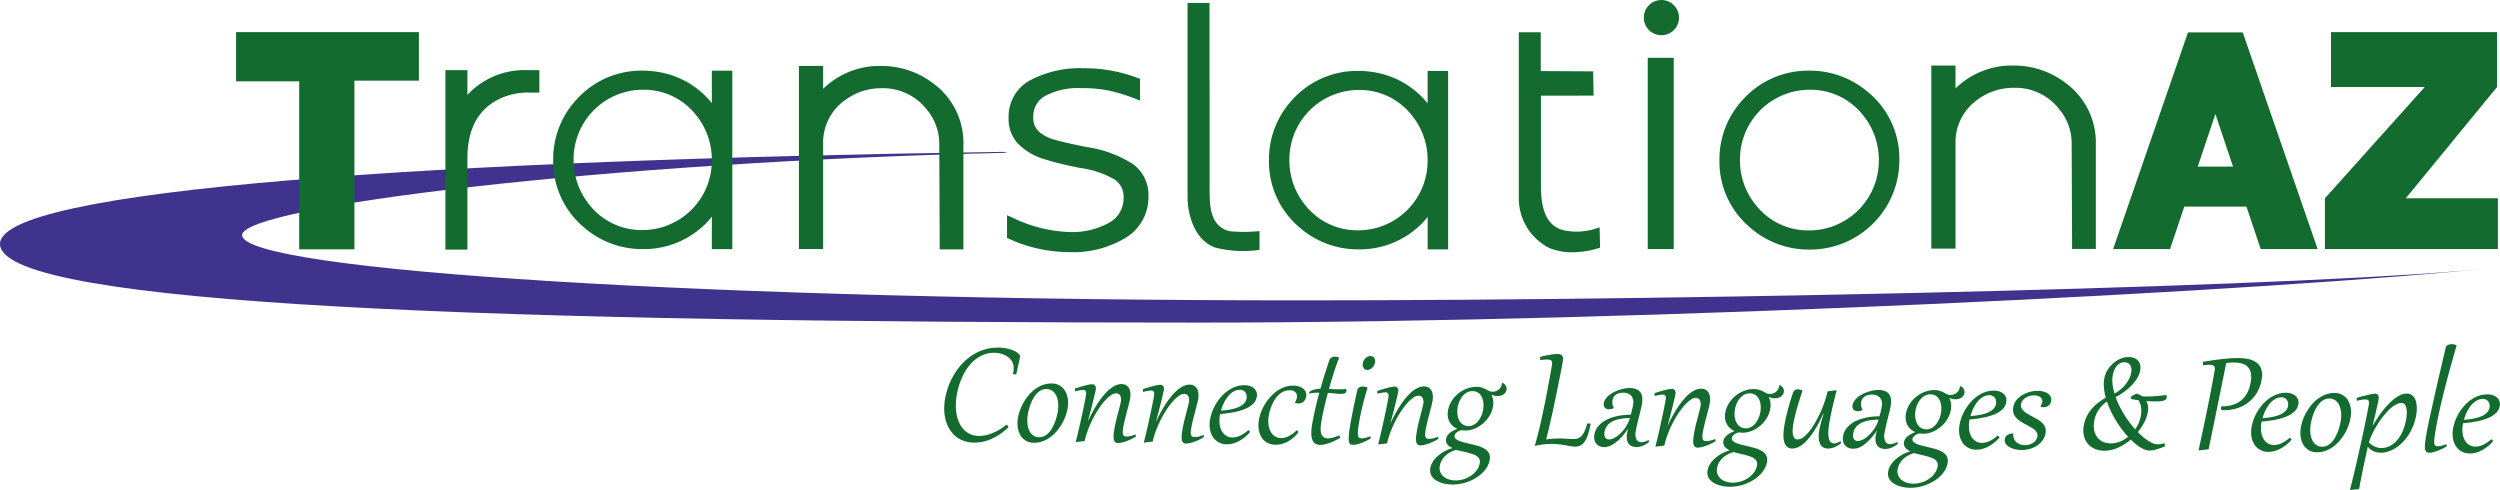
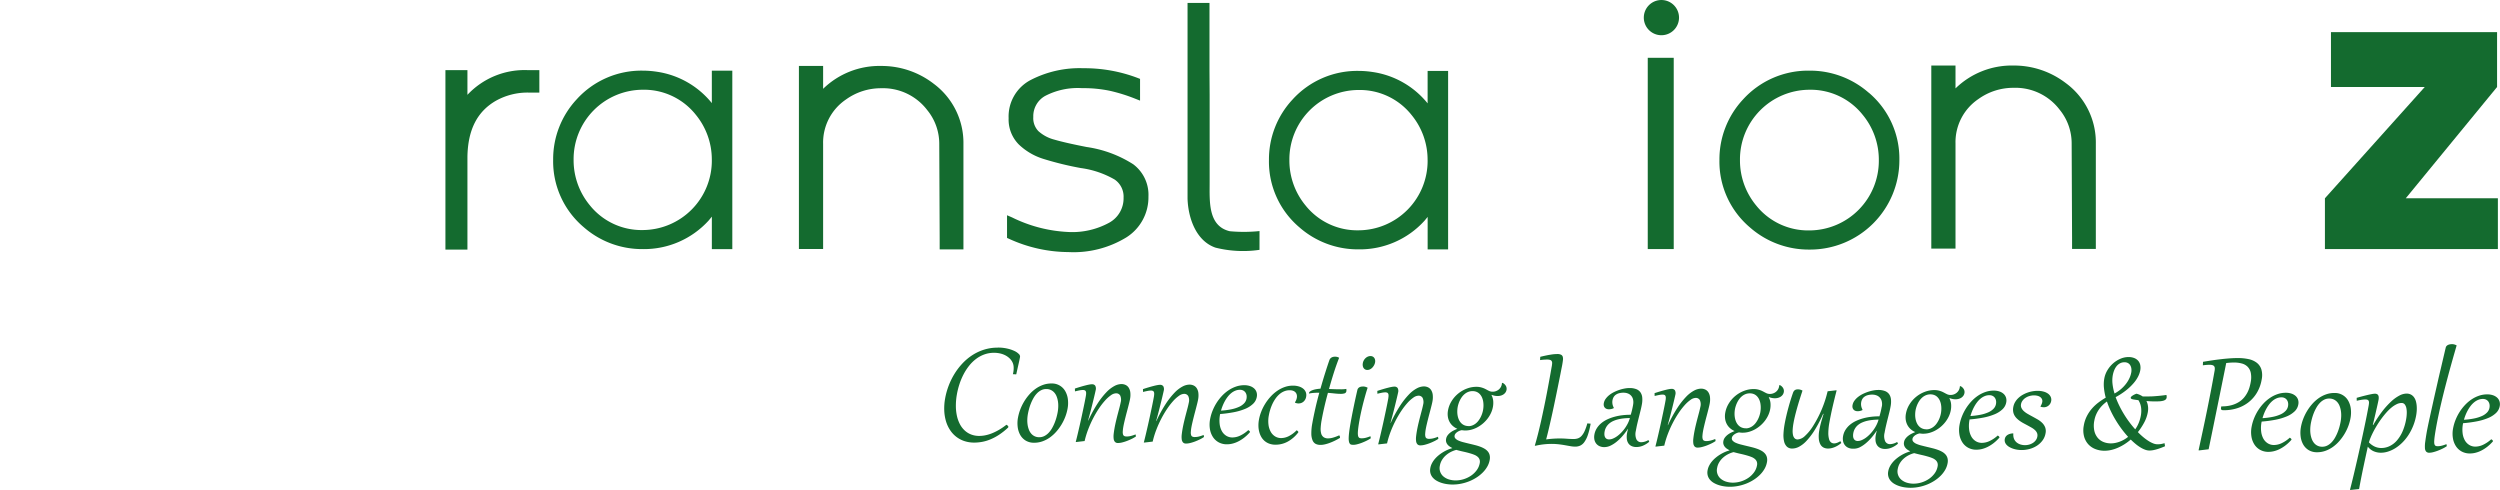
<svg xmlns="http://www.w3.org/2000/svg" id="logo_color" data-name="logo color" width="340.818" height="66.812" viewBox="0 0 340.818 66.812">
  <defs>
    <clipPath id="clip-path">
      <rect id="Rectangle_300" data-name="Rectangle 300" width="340.818" height="66.812" fill="none" />
    </clipPath>
  </defs>
  <g id="Group_1075" data-name="Group 1075" clip-path="url(#clip-path)">
-     <path id="Path_3846" data-name="Path 3846" d="M177.373,317.382c-79.731,0-144.366-3.987-144.366-8.9,0-3.842,48.972-9.968,104.272-11.221.034,0-.4-.126-.4-.126C59.361,298.246-.827,302.219.009,309.854c.906,8.271,68.028,10.558,163.567,10.558,62.217,0,146.762-4.33,177.242-7.544-23.457,2.608-105.712,4.514-163.445,4.514" transform="translate(-0.001 -276.434)" fill="#40338e" />
-     <path id="Path_3847" data-name="Path 3847" d="M4156,92.969h7.761l-10.208-29.538h-7.465l-10.207,29.538h7.76l1.944-5.794h8.47Zm-8.584-11.245,2.406-7.17,2.406,7.17Z" transform="translate(-3847.805 -59.013)" fill="#146b2f" />
    <path id="Path_3848" data-name="Path 3848" d="M4561.486,85.588l12.447-15.171V62.941h-22.645v7.476h12.787l-13.611,15.171v6.926h23.579V85.588Z" transform="translate(-4233.514 -58.557)" fill="#146b2f" />
    <path id="Path_3849" data-name="Path 3849" d="M883.071,137.3a10.663,10.663,0,0,0-8.3,3.365V137.3h-3v24.467h3V149.1c.06-3.68,1.34-6.18,3.911-7.644a8.836,8.836,0,0,1,4.393-1.1h1.5V137.3Z" transform="translate(-811.047 -127.736)" fill="#146b2f" />
-     <path id="Path_3850" data-name="Path 3850" d="M2983.73,89.786a8.465,8.465,0,0,1-4.974.394c-2.739-.725-3.025-3.805-3.025-6.31V71.852l7.184-.008-.061-3.308-7.145-.039V63.212h-2.991V85.56c0,.148,0,.3,0,.443a7.578,7.578,0,0,0,4.189,6.631,8.449,8.449,0,0,0,4.077.51,10.458,10.458,0,0,0,2.815-.582Z" transform="translate(-2765.662 -58.809)" fill="#146b2f" />
    <path id="Path_3851" data-name="Path 3851" d="M2334.1,36.865a20.52,20.52,0,0,1-4.067.02c-2.967-.713-2.733-4.075-2.733-6.579V18.287l-.021-3.354V5.767h-2.991V32c0,.148,0,.3,0,.443.088,2.7,1.186,5.776,3.809,6.682a15.458,15.458,0,0,0,6,.3Z" transform="translate(-2162.393 -5.365)" fill="#146b2f" />
    <path id="Path_3852" data-name="Path 3852" d="M1104.25,138.254v4.425a11.814,11.814,0,0,0-7.482-4.273,12.949,12.949,0,0,0-1.94-.152,11.9,11.9,0,0,0-8.991,3.9l0,0a11.962,11.962,0,0,0-3.219,8.261,11.738,11.738,0,0,0,4.166,9.178,12.069,12.069,0,0,0,8.046,2.989,11.9,11.9,0,0,0,8.991-3.9l.011-.013q.218-.258.42-.512v4.427h2.79V138.254Zm0,12.167a9.463,9.463,0,0,1-9.422,9.565,9.021,9.021,0,0,1-7.222-3.392,9.612,9.612,0,0,1-2.2-6.173,9.463,9.463,0,0,1,9.422-9.564,9.02,9.02,0,0,1,7.22,3.39,9.614,9.614,0,0,1,2.2,6.174" transform="translate(-1007.208 -128.624)" fill="#146b2f" />
    <path id="Path_3853" data-name="Path 3853" d="M2505.229,138.768v4.425a11.815,11.815,0,0,0-7.482-4.273,12.957,12.957,0,0,0-1.94-.152,11.9,11.9,0,0,0-8.99,3.9l0,0a11.963,11.963,0,0,0-3.218,8.261,11.737,11.737,0,0,0,4.166,9.178,12.069,12.069,0,0,0,8.046,2.989,11.9,11.9,0,0,0,8.991-3.9l.011-.013q.217-.258.42-.512V163.1h2.79V138.768Zm0,12.167a9.464,9.464,0,0,1-9.423,9.565,9.021,9.021,0,0,1-7.222-3.392,9.614,9.614,0,0,1-2.2-6.173,9.464,9.464,0,0,1,9.422-9.565,9.02,9.02,0,0,1,7.22,3.39,9.614,9.614,0,0,1,2.2,6.174" transform="translate(-2310.606 -129.102)" fill="#146b2f" />
    <path id="Path_3854" data-name="Path 3854" d="M3798.4,130.73l-.007-.006a11.6,11.6,0,0,0-7.124-2.4,11,11,0,0,0-7.919,3.117v-3.117h-3.3v24.954h3.3v-14.32a7.1,7.1,0,0,1,3.1-6.052,8.15,8.15,0,0,1,4.815-1.545,7.571,7.571,0,0,1,6.288,2.991,7.245,7.245,0,0,1,1.631,4.608l.056,12.849v1.519h3.24v-14.37a10.033,10.033,0,0,0-4.083-8.232" transform="translate(-3516.761 -119.39)" fill="#146b2f" />
    <path id="Path_3855" data-name="Path 3855" d="M1582.07,131.5l-.008-.006a11.6,11.6,0,0,0-7.124-2.4,11,11,0,0,0-7.919,3.117v-3.117h-3.3v24.954h3.3v-14.32a7.1,7.1,0,0,1,3.1-6.052,8.149,8.149,0,0,1,4.815-1.545,7.571,7.571,0,0,1,6.288,2.991,7.245,7.245,0,0,1,1.631,4.608l.056,12.849V154.1h3.24v-14.37a10.032,10.032,0,0,0-4.083-8.232" transform="translate(-1454.806 -120.102)" fill="#146b2f" />
    <path id="Path_3856" data-name="Path 3856" d="M3217.85,7.878h3.542V33.956h-3.542V7.878Zm4.263-5.477a2.4,2.4,0,1,1-2.4-2.4,2.4,2.4,0,0,1,2.4,2.4" transform="translate(-2993.217 0.001)" fill="#146b2f" />
    <path id="Path_3857" data-name="Path 3857" d="M3385.676,141.34a12.14,12.14,0,0,0-8.082-3,11.966,11.966,0,0,0-9.03,3.911l0,0a11.979,11.979,0,0,0-3.232,8.281,11.757,11.757,0,0,0,4.184,9.2,12.135,12.135,0,0,0,8.081,3,12.179,12.179,0,0,0,12.266-12.2,11.757,11.757,0,0,0-4.184-9.2m1.384,9.2a9.5,9.5,0,0,1-9.466,9.589,9.07,9.07,0,0,1-7.255-3.4,9.626,9.626,0,0,1-2.21-6.188,9.5,9.5,0,0,1,9.465-9.589,9.068,9.068,0,0,1,7.254,3.4,9.627,9.627,0,0,1,2.212,6.19" transform="translate(-3130.927 -128.708)" fill="#146b2f" />
    <path id="Path_3858" data-name="Path 3858" d="M1988.131,146.6a16.013,16.013,0,0,0-6.294-2.328c-1.982-.387-3.48-.73-4.454-1.018a5.166,5.166,0,0,1-2.143-1.146,2.543,2.543,0,0,1-.7-1.94,3.165,3.165,0,0,1,1.589-2.848,9.612,9.612,0,0,1,5.061-1.076,17.662,17.662,0,0,1,3.818.368,23.281,23.281,0,0,1,3.419,1.068l.667.263v-2.962l-.311-.121a20.415,20.415,0,0,0-7.406-1.332,14.514,14.514,0,0,0-7.223,1.62,5.606,5.606,0,0,0-2.977,5.19,4.83,4.83,0,0,0,1.386,3.582,8.493,8.493,0,0,0,3.388,1.979,43.1,43.1,0,0,0,5.087,1.241,12.527,12.527,0,0,1,4.589,1.561,2.813,2.813,0,0,1,1.22,2.469,3.782,3.782,0,0,1-1.929,3.4,10.475,10.475,0,0,1-5.589,1.285,19.28,19.28,0,0,1-7.688-1.99l-.681-.294v3.093l.291.128a19.632,19.632,0,0,0,8.078,1.8,13.8,13.8,0,0,0,7.91-2.01,6.457,6.457,0,0,0,3-5.56,5.194,5.194,0,0,0-2.106-4.423" transform="translate(-1833.674 -124.227)" fill="#146b2f" />
-     <path id="Path_3859" data-name="Path 3859" d="M462.051,62.891V69.6h8.61V92.5h7.522V69.507h8.791V62.891Z" transform="translate(-429.868 -58.511)" fill="#146b2f" />
    <path id="Path_3860" data-name="Path 3860" d="M1855.472,674.215a5.68,5.68,0,0,1,1.258.138,4.684,4.684,0,0,1,.961.324,2.058,2.058,0,0,1,.6.408.478.478,0,0,1,.174.394q-.065.37-.2.96t-.319,1.427l-.457-.02c.012-.05.023-.1.033-.142s.019-.092.028-.142a3.348,3.348,0,0,0,.042-.706,1.681,1.681,0,0,0-.165-.643,2,2,0,0,0-.409-.546,2.444,2.444,0,0,0-.572-.4,2.984,2.984,0,0,0-.7-.25,3.731,3.731,0,0,0-.793-.089,3.859,3.859,0,0,0-1.325.213,4.279,4.279,0,0,0-1.141.609,5.225,5.225,0,0,0-.953.928,7.184,7.184,0,0,0-.76,1.168,8.867,8.867,0,0,0-.561,1.328,9.947,9.947,0,0,0-.356,1.41,8.762,8.762,0,0,0-.142,1.589,6.46,6.46,0,0,0,.149,1.377,4.428,4.428,0,0,0,.414,1.132,3.17,3.17,0,0,0,.657.851,2.747,2.747,0,0,0,.873.536,3.022,3.022,0,0,0,1.064.191,4.246,4.246,0,0,0,.842-.082,5.117,5.117,0,0,0,.912-.272,7.285,7.285,0,0,0,.969-.476,8.839,8.839,0,0,0,1.013-.693q.038.022.088.054a.556.556,0,0,1,.09.073.375.375,0,0,1,.066.089.147.147,0,0,1,.017.1.222.222,0,0,1-.058.091,9.024,9.024,0,0,1-1.216.963,7.2,7.2,0,0,1-1.172.625,5.557,5.557,0,0,1-1.135.338,5.94,5.94,0,0,1-1.1.1,4.222,4.222,0,0,1-1.324-.211,3.7,3.7,0,0,1-1.1-.586,3.813,3.813,0,0,1-.843-.917,4.529,4.529,0,0,1-.555-1.205,5.961,5.961,0,0,1-.234-1.45,7.612,7.612,0,0,1,.118-1.651,9.717,9.717,0,0,1,1.242-3.295,8.887,8.887,0,0,1,1.083-1.437,7.29,7.29,0,0,1,1.369-1.158,6.531,6.531,0,0,1,1.636-.767,6.15,6.15,0,0,1,1.887-.268m2.713,9.568a6.166,6.166,0,0,1,.3-1.1,6.812,6.812,0,0,1,.517-1.079,6.475,6.475,0,0,1,.708-.978,5.1,5.1,0,0,1,.877-.8,4.165,4.165,0,0,1,1.024-.535,3.326,3.326,0,0,1,1.149-.19,2.068,2.068,0,0,1,1.884,1.07,2.909,2.909,0,0,1,.346,1.085,4.166,4.166,0,0,1-.036,1.241,6.171,6.171,0,0,1-.3,1.1,6.711,6.711,0,0,1-1.231,2.057,5.109,5.109,0,0,1-.877.8,4.158,4.158,0,0,1-1.025.535,3.325,3.325,0,0,1-1.149.19,2.149,2.149,0,0,1-1.145-.3,2.121,2.121,0,0,1-.737-.771,2.939,2.939,0,0,1-.343-1.085,4.175,4.175,0,0,1,.036-1.241m1.351-.5a5.13,5.13,0,0,0-.075.741,3.959,3.959,0,0,0,.044.726,3.137,3.137,0,0,0,.173.654,1.812,1.812,0,0,0,.314.532,1.39,1.39,0,0,0,1.09.492,1.5,1.5,0,0,0,.708-.164,2.19,2.19,0,0,0,.586-.444,3.244,3.244,0,0,0,.466-.636,5.978,5.978,0,0,0,.355-.741,6.914,6.914,0,0,0,.252-.758q.1-.375.156-.692a5.087,5.087,0,0,0,.075-.744,3.891,3.891,0,0,0-.045-.72,3.174,3.174,0,0,0-.174-.651,1.776,1.776,0,0,0-.314-.529,1.457,1.457,0,0,0-.466-.355,1.44,1.44,0,0,0-.624-.134,1.513,1.513,0,0,0-.708.161,2.149,2.149,0,0,0-.585.442,3.242,3.242,0,0,0-.466.636,5.987,5.987,0,0,0-.354.739,6.747,6.747,0,0,0-.252.758q-.1.378-.156.689m7.912-2.519a1.822,1.822,0,0,0,.033-.37.525.525,0,0,0-.056-.24.287.287,0,0,0-.144-.127.629.629,0,0,0-.231-.039,2.478,2.478,0,0,0-.463.05q-.274.052-.627.14l-.011-.387q.4-.131.764-.239t.67-.186q.3-.078.534-.12a2.06,2.06,0,0,1,.356-.04.524.524,0,0,1,.445.189.848.848,0,0,1,.06.637q-.01.054-.054.25t-.116.5q-.071.3-.166.689t-.207.829q-.112.44-.236.909t-.254.936l.031.006a18.326,18.326,0,0,1,1.271-2.33,10.317,10.317,0,0,1,1.206-1.538,4.313,4.313,0,0,1,1.1-.849,2.092,2.092,0,0,1,.944-.256,1.352,1.352,0,0,1,.55.117,1.021,1.021,0,0,1,.425.363,1.515,1.515,0,0,1,.229.638,3,3,0,0,1-.039.943q-.028.161-.094.432t-.151.6q-.085.333-.185.705t-.189.732q-.09.359-.165.684t-.118.566a5.537,5.537,0,0,0-.085.682,1.17,1.17,0,0,0,.04.417.338.338,0,0,0,.174.211.749.749,0,0,0,.312.059,2.389,2.389,0,0,0,.584-.074,4.2,4.2,0,0,0,.635-.213l.051.28a4.106,4.106,0,0,1-.536.313q-.319.159-.662.29a5.562,5.562,0,0,1-.674.213,2.4,2.4,0,0,1-.574.079.535.535,0,0,1-.421-.159.786.786,0,0,1-.171-.426,2.692,2.692,0,0,1,0-.629q.039-.36.112-.773.089-.5.217-1.038t.255-1.016l.231-.877q.1-.394.145-.63a1.382,1.382,0,0,0-.07-.927.618.618,0,0,0-.565-.3,1.252,1.252,0,0,0-.69.258,4.615,4.615,0,0,0-.8.717,9.348,9.348,0,0,0-.835,1.079,13.8,13.8,0,0,0-.795,1.348,14.735,14.735,0,0,0-.679,1.518,11.846,11.846,0,0,0-.485,1.587l-1.128.131-.083-.006q.132-.509.274-1.11t.283-1.22q.141-.62.271-1.228t.242-1.137q.111-.528.193-.947t.124-.66m9.276.07a1.822,1.822,0,0,0,.033-.371.523.523,0,0,0-.056-.239.285.285,0,0,0-.144-.127.626.626,0,0,0-.231-.039,2.469,2.469,0,0,0-.463.05q-.274.052-.627.14l-.011-.387q.4-.131.764-.239t.67-.186q.3-.078.534-.12a2.073,2.073,0,0,1,.356-.04.524.524,0,0,1,.445.189.849.849,0,0,1,.06.637q-.009.054-.055.249t-.116.5q-.071.3-.166.689t-.206.829q-.112.44-.236.909t-.254.936l.031.006a18.336,18.336,0,0,1,1.271-2.33,10.315,10.315,0,0,1,1.206-1.538,4.32,4.32,0,0,1,1.1-.849,2.094,2.094,0,0,1,.944-.256,1.35,1.35,0,0,1,.55.117,1.021,1.021,0,0,1,.425.363,1.513,1.513,0,0,1,.229.638,2.986,2.986,0,0,1-.039.943q-.028.161-.094.432t-.151.6q-.085.332-.185.705t-.189.732q-.09.359-.165.684t-.118.566a5.564,5.564,0,0,0-.085.682,1.17,1.17,0,0,0,.04.417.338.338,0,0,0,.175.211.748.748,0,0,0,.312.059,2.385,2.385,0,0,0,.584-.074,4.182,4.182,0,0,0,.635-.213l.051.28a4.09,4.09,0,0,1-.536.313q-.319.159-.662.291a5.57,5.57,0,0,1-.674.212,2.4,2.4,0,0,1-.574.079.535.535,0,0,1-.421-.159.786.786,0,0,1-.171-.426,2.676,2.676,0,0,1,0-.628q.039-.36.112-.773.089-.5.217-1.038t.255-1.016l.231-.877q.1-.394.145-.63a1.381,1.381,0,0,0-.07-.927.618.618,0,0,0-.565-.3,1.255,1.255,0,0,0-.69.258,4.619,4.619,0,0,0-.8.717,9.319,9.319,0,0,0-.834,1.079,13.735,13.735,0,0,0-.795,1.348,14.712,14.712,0,0,0-.679,1.518,11.831,11.831,0,0,0-.485,1.587l-1.128.131-.083-.006q.132-.509.274-1.11t.283-1.22q.14-.619.271-1.228t.242-1.137q.112-.528.193-.947t.124-.66m12.85,4.611c.019.011.044.026.074.046a.58.58,0,0,1,.081.065.394.394,0,0,1,.061.076.112.112,0,0,1,.018.078.087.087,0,0,1-.023.043,5.689,5.689,0,0,1-.764.722,4.955,4.955,0,0,1-.8.51,3.727,3.727,0,0,1-.8.3,3.153,3.153,0,0,1-.767.094,2.3,2.3,0,0,1-1.115-.272,2.184,2.184,0,0,1-.782-.726,2.811,2.811,0,0,1-.406-1.075,3.83,3.83,0,0,1,.018-1.319,5.952,5.952,0,0,1,.326-1.147,6.518,6.518,0,0,1,.551-1.092,6.407,6.407,0,0,1,.743-.964,5.179,5.179,0,0,1,.905-.772,4.338,4.338,0,0,1,1.036-.511,3.469,3.469,0,0,1,1.139-.179,2.366,2.366,0,0,1,.725.113,1.605,1.605,0,0,1,.566.313,1.189,1.189,0,0,1,.338.5,1.3,1.3,0,0,1,.041.672,1.7,1.7,0,0,1-.519.953,3.523,3.523,0,0,1-1.09.685,7.829,7.829,0,0,1-1.535.448,16.7,16.7,0,0,1-1.854.247l-.016.091a4.236,4.236,0,0,0-.049,1.257,2.649,2.649,0,0,0,.3.978,1.735,1.735,0,0,0,.6.636,1.573,1.573,0,0,0,.837.232,2.51,2.51,0,0,0,1.016-.231,4.518,4.518,0,0,0,1.147-.768m-.235-4.316a1.234,1.234,0,0,0,0-.462.947.947,0,0,0-.161-.375.833.833,0,0,0-.3-.252.931.931,0,0,0-.417-.094,1.676,1.676,0,0,0-.645.119,2.174,2.174,0,0,0-.56.332,3.012,3.012,0,0,0-.477.491,4.514,4.514,0,0,0-.393.6,5.709,5.709,0,0,0-.307.648,6.207,6.207,0,0,0-.22.649,9.971,9.971,0,0,0,1.376-.175,4.988,4.988,0,0,0,1.063-.33,2.226,2.226,0,0,0,.712-.489,1.264,1.264,0,0,0,.332-.656m6.6.512a1.541,1.541,0,0,0,.253-.6,1.038,1.038,0,0,0,0-.395.754.754,0,0,0-.156-.329.811.811,0,0,0-.317-.228,1.256,1.256,0,0,0-.484-.087,1.953,1.953,0,0,0-.765.142,2.356,2.356,0,0,0-.649.4,3.222,3.222,0,0,0-.532.592,4.846,4.846,0,0,0-.418.722,5.928,5.928,0,0,0-.305.79,6.586,6.586,0,0,0-.192.791,4.09,4.09,0,0,0-.044,1.26,2.652,2.652,0,0,0,.308.97,1.721,1.721,0,0,0,.593.625,1.548,1.548,0,0,0,.817.227,2.371,2.371,0,0,0,1.019-.247,3.978,3.978,0,0,0,1.1-.816c.019.011.044.026.074.046a.481.481,0,0,1,.081.068.591.591,0,0,1,.061.076.1.1,0,0,1,.019.07.048.048,0,0,1-.01.027l-.014.021a4.547,4.547,0,0,1-1.452,1.252,3.457,3.457,0,0,1-1.647.407,2.467,2.467,0,0,1-.832-.138,2.076,2.076,0,0,1-.643-.37,2.1,2.1,0,0,1-.46-.557,2.76,2.76,0,0,1-.28-.7,3.5,3.5,0,0,1-.105-.785,4.2,4.2,0,0,1,.064-.83,5.9,5.9,0,0,1,.32-1.129,6.491,6.491,0,0,1,.548-1.087,6.644,6.644,0,0,1,.742-.972,5.286,5.286,0,0,1,.9-.783,4.235,4.235,0,0,1,1.029-.519,3.378,3.378,0,0,1,1.126-.182,2.735,2.735,0,0,1,.789.113,1.7,1.7,0,0,1,.594.308,1.153,1.153,0,0,1,.345.475,1.137,1.137,0,0,1,.048.616,1.2,1.2,0,0,1-.134.389,1.073,1.073,0,0,1-.236.288.971.971,0,0,1-.312.18,1.058,1.058,0,0,1-.362.059,1.2,1.2,0,0,1-.236-.026.987.987,0,0,1-.232-.08Zm6.017-6.053q-.4,1.018-.742,2.1t-.633,2.142q.246.013.48.02l.436.014q.2.007.369.008l.277,0a4.439,4.439,0,0,0,.8-.053q.01.092.013.167a.683.683,0,0,1-.008.14.359.359,0,0,1-.247.3,1.828,1.828,0,0,1-.569.066,7.647,7.647,0,0,1-.771-.049q-.423-.046-.928-.088-.159.574-.294,1.118t-.244,1.027q-.109.483-.192.9t-.137.719a8.193,8.193,0,0,0-.122,1.025,2.346,2.346,0,0,0,.072.766.887.887,0,0,0,.322.483,1.052,1.052,0,0,0,.625.171,2.487,2.487,0,0,0,.654-.1,5.7,5.7,0,0,0,.857-.321.489.489,0,0,1,.1.355q-.366.218-.73.395a7.592,7.592,0,0,1-.709.3,4.962,4.962,0,0,1-.658.194,2.682,2.682,0,0,1-.583.065,1.413,1.413,0,0,1-.624-.136.931.931,0,0,1-.425-.471,2.4,2.4,0,0,1-.174-.907,7.24,7.24,0,0,1,.134-1.439q.086-.488.193-1.006t.227-1.049q.12-.531.255-1.062t.279-1.046q-.418,0-.78.029a4.08,4.08,0,0,0-.626.089.16.16,0,0,1,0-.075.353.353,0,0,1,.145-.211,1.278,1.278,0,0,1,.332-.177,2.805,2.805,0,0,1,.486-.131,4.891,4.891,0,0,1,.6-.071q.318-1.121.631-2.118t.587-1.779a.645.645,0,0,1,.138-.23.715.715,0,0,1,.192-.144.8.8,0,0,1,.219-.073,1.186,1.186,0,0,1,.22-.02,1.138,1.138,0,0,1,.307.04.912.912,0,0,1,.243.109m3.256,3.915a1.236,1.236,0,0,1,.636.171q-.2.611-.369,1.225t-.312,1.188q-.14.574-.249,1.086t-.181.926q-.1.558-.153.958t-.066.674a2.279,2.279,0,0,0,.016.438.579.579,0,0,0,.093.253.305.305,0,0,0,.17.117.961.961,0,0,0,.241.029,2.287,2.287,0,0,0,.56-.074,4.233,4.233,0,0,0,.632-.213l.051.28a4.145,4.145,0,0,1-.533.313q-.316.159-.656.291a5.781,5.781,0,0,1-.659.213,2.182,2.182,0,0,1-.54.079,1.321,1.321,0,0,1-.265-.026.345.345,0,0,1-.2-.122.691.691,0,0,1-.124-.286,2.173,2.173,0,0,1-.037-.511q.006-.322.065-.805t.179-1.17q.071-.4.168-.909t.215-1.089q.118-.582.258-1.228t.3-1.333a.549.549,0,0,1,.122-.244.6.6,0,0,1,.194-.144.851.851,0,0,1,.226-.068,1.369,1.369,0,0,1,.212-.017m.6-2.257a.6.6,0,0,1-.314-.08.617.617,0,0,1-.207-.206.751.751,0,0,1-.1-.291,1.046,1.046,0,0,1,.006-.336,1.224,1.224,0,0,1,.415-.736,1.058,1.058,0,0,1,.313-.186.883.883,0,0,1,.312-.059.675.675,0,0,1,.31.07.583.583,0,0,1,.213.187.7.7,0,0,1,.111.272.929.929,0,0,1,0,.33,1.3,1.3,0,0,1-.129.372,1.49,1.49,0,0,1-.236.334,1.143,1.143,0,0,1-.317.239.8.8,0,0,1-.372.089m2.856,3.831a1.84,1.84,0,0,0,.033-.37.527.527,0,0,0-.056-.24.287.287,0,0,0-.144-.127.624.624,0,0,0-.231-.039,2.467,2.467,0,0,0-.463.05q-.274.052-.627.14l-.011-.387q.4-.131.764-.239t.67-.186q.3-.078.534-.12a2.081,2.081,0,0,1,.356-.04.525.525,0,0,1,.445.189.849.849,0,0,1,.06.637q-.009.054-.054.25t-.116.5q-.071.3-.166.689t-.206.829q-.112.44-.236.909t-.254.936l.031.006a18.346,18.346,0,0,1,1.271-2.33,10.319,10.319,0,0,1,1.206-1.538,4.319,4.319,0,0,1,1.1-.849,2.093,2.093,0,0,1,.944-.256,1.348,1.348,0,0,1,.55.117,1.018,1.018,0,0,1,.425.363,1.512,1.512,0,0,1,.229.638,2.99,2.99,0,0,1-.039.943q-.028.161-.094.432t-.151.6q-.085.333-.185.705t-.189.732q-.09.359-.165.684t-.118.566a5.535,5.535,0,0,0-.085.682,1.17,1.17,0,0,0,.041.417.339.339,0,0,0,.174.211.748.748,0,0,0,.312.059,2.38,2.38,0,0,0,.584-.073,4.185,4.185,0,0,0,.635-.213l.051.28a4.08,4.08,0,0,1-.536.313q-.318.159-.661.291a5.567,5.567,0,0,1-.674.213,2.4,2.4,0,0,1-.574.079.535.535,0,0,1-.421-.159.784.784,0,0,1-.171-.426,2.671,2.671,0,0,1,0-.629q.039-.36.112-.773.089-.5.217-1.038t.255-1.016l.231-.877q.1-.394.145-.63a1.382,1.382,0,0,0-.07-.927.618.618,0,0,0-.565-.3,1.255,1.255,0,0,0-.69.258,4.614,4.614,0,0,0-.8.716,9.326,9.326,0,0,0-.835,1.079,13.785,13.785,0,0,0-.795,1.348,14.7,14.7,0,0,0-.679,1.518,11.812,11.812,0,0,0-.485,1.587l-1.128.131-.083-.006q.132-.509.274-1.11t.283-1.22q.141-.619.271-1.228t.242-1.137q.111-.528.193-.947t.124-.66m14.06-.415a2.168,2.168,0,0,1,.236.792,3.059,3.059,0,0,1-.036.806,3.407,3.407,0,0,1-.259.828,4.083,4.083,0,0,1-.457.765,4.356,4.356,0,0,1-1.363,1.182,3.835,3.835,0,0,1-.832.34,3.189,3.189,0,0,1-.882.117q-.116,0-.228-.013c-.074-.008-.151-.017-.23-.029a1.62,1.62,0,0,0-.358.11,1.525,1.525,0,0,0-.3.175,1.044,1.044,0,0,0-.218.216.561.561,0,0,0-.1.233.452.452,0,0,0,.111.4,1.284,1.284,0,0,0,.438.293,4.17,4.17,0,0,0,.672.223q.388.1.809.2.381.089.75.183a7.076,7.076,0,0,1,.7.215,3.517,3.517,0,0,1,.6.281,1.752,1.752,0,0,1,.447.374,1.233,1.233,0,0,1,.251.5,1.556,1.556,0,0,1,.007.653,2.816,2.816,0,0,1-.324.9,3.815,3.815,0,0,1-.609.8,5.008,5.008,0,0,1-.839.681,5.888,5.888,0,0,1-1.012.527,6.22,6.22,0,0,1-1.13.335,5.9,5.9,0,0,1-1.19.112,5.415,5.415,0,0,1-.725-.057,4.542,4.542,0,0,1-.732-.167,3.426,3.426,0,0,1-.666-.29,2.037,2.037,0,0,1-.528-.426,1.515,1.515,0,0,1-.315-.572,1.6,1.6,0,0,1-.024-.736,2.237,2.237,0,0,1,.227-.659,3.118,3.118,0,0,1,.4-.588,4.106,4.106,0,0,1,.525-.507,5.231,5.231,0,0,1,.6-.42,5.307,5.307,0,0,1,.622-.32,4.6,4.6,0,0,1,.6-.213l.015-.027a2.981,2.981,0,0,1-.348-.2,1.312,1.312,0,0,1-.292-.263,1,1,0,0,1-.183-.343.921.921,0,0,1-.016-.433,1.129,1.129,0,0,1,.21-.49,1.957,1.957,0,0,1,.382-.384,2.8,2.8,0,0,1,.468-.289q.249-.122.476-.211a2.3,2.3,0,0,1-.653-.419,2.019,2.019,0,0,1-.438-.578,2.181,2.181,0,0,1-.212-.7,2.6,2.6,0,0,1,.023-.792,3.586,3.586,0,0,1,.5-1.3,4.145,4.145,0,0,1,.907-1.027,4.218,4.218,0,0,1,1.178-.673,3.623,3.623,0,0,1,1.31-.237,2.553,2.553,0,0,1,.458.041,2.788,2.788,0,0,1,.374.1,2.609,2.609,0,0,1,.308.126q.139.068.259.134a4.041,4.041,0,0,0,.362.183,1.085,1.085,0,0,0,.432.081,1.3,1.3,0,0,0,.419-.067,1.278,1.278,0,0,0,.379-.2,1.225,1.225,0,0,0,.291-.32,1.174,1.174,0,0,0,.163-.431q.006-.037.01-.07c0-.021,0-.046.005-.075l.077-.048a1.043,1.043,0,0,1,.466.431.8.8,0,0,1,.087.514.917.917,0,0,1-.143.362,1.006,1.006,0,0,1-.272.269,1.253,1.253,0,0,1-.376.169,1.672,1.672,0,0,1-.454.056,2.2,2.2,0,0,1-.771-.156Zm-4.792,7.475a3.541,3.541,0,0,0-.762.29,3.24,3.24,0,0,0-.676.465,2.708,2.708,0,0,0-.52.627,2.23,2.23,0,0,0-.286.772,1.488,1.488,0,0,0,.54,1.514,2.1,2.1,0,0,0,.73.371,3.1,3.1,0,0,0,.845.125,3.783,3.783,0,0,0,2.155-.663,3.149,3.149,0,0,0,.766-.749,2.281,2.281,0,0,0,.4-.948.93.93,0,0,0-.029-.5.914.914,0,0,0-.256-.362,1.6,1.6,0,0,0-.437-.264,5.6,5.6,0,0,0-.577-.2q-.427-.127-.908-.232t-.985-.244m1.658-3.238a1.4,1.4,0,0,0,.532-.1,1.791,1.791,0,0,0,.456-.262,2.068,2.068,0,0,0,.375-.387,3.244,3.244,0,0,0,.291-.465,3.555,3.555,0,0,0,.209-.5,3.492,3.492,0,0,0,.126-.491,3.66,3.66,0,0,0,.055-.6,3.2,3.2,0,0,0-.047-.589,2.232,2.232,0,0,0-.163-.533,1.615,1.615,0,0,0-.286-.435,1.271,1.271,0,0,0-.419-.3,1.406,1.406,0,0,0-.567-.112,1.564,1.564,0,0,0-.558.092,1.762,1.762,0,0,0-.471.26,2.105,2.105,0,0,0-.382.381,2.932,2.932,0,0,0-.292.46,3.523,3.523,0,0,0-.209.5,3.387,3.387,0,0,0-.125.483,3.6,3.6,0,0,0-.053.6,3.038,3.038,0,0,0,.054.594,2.354,2.354,0,0,0,.172.539,1.6,1.6,0,0,0,.3.443,1.314,1.314,0,0,0,.431.3,1.445,1.445,0,0,0,.573.112m11.349-8.124a3.439,3.439,0,0,0,.052-.432.54.54,0,0,0-.057-.293.377.377,0,0,0-.211-.166,1.289,1.289,0,0,0-.406-.054q-.174,0-.431.016t-.539.058l.025-.446q.812-.2,1.386-.29a5.863,5.863,0,0,1,.938-.09,1.117,1.117,0,0,1,.519.1.458.458,0,0,1,.226.281,1.154,1.154,0,0,1,.023.454q-.031.269-.092.612,0,.021-.068.354t-.173.883q-.11.55-.256,1.277t-.313,1.54q-.167.813-.349,1.671t-.365,1.668q-.182.81-.354,1.534t-.32,1.266q.52-.071.975-.1t.84-.029q.544,0,1.011.037t.927.036a1.719,1.719,0,0,0,.59-.092,1.221,1.221,0,0,0,.49-.335,2.53,2.53,0,0,0,.414-.652,6.876,6.876,0,0,0,.367-1.05l.453.041a10.248,10.248,0,0,1-.386,1.553,3.63,3.63,0,0,1-.478.958,1.455,1.455,0,0,1-.574.485,1.668,1.668,0,0,1-.682.132,3.806,3.806,0,0,1-.608-.058q-.328-.056-.715-.126t-.842-.127a8.519,8.519,0,0,0-.994-.061,9.86,9.86,0,0,0-1.053.054,9.738,9.738,0,0,0-1.19.2l-.093-.011q.219-.734.433-1.579t.42-1.756q.2-.912.4-1.867t.383-1.91q.183-.955.352-1.883t.32-1.792m11.094,5.21a1.724,1.724,0,0,0-.008-.736,1.131,1.131,0,0,0-.719-.811,1.564,1.564,0,0,0-.543-.1,2.292,2.292,0,0,0-.648.076,1.417,1.417,0,0,0-.458.217,1.025,1.025,0,0,0-.29.328,1.311,1.311,0,0,0-.143.41,1.469,1.469,0,0,0,0,.519,1.656,1.656,0,0,0,.183.509l-.031.059a1.506,1.506,0,0,1-.633.146.9.9,0,0,1-.326-.059.608.608,0,0,1-.24-.166.623.623,0,0,1-.134-.264.843.843,0,0,1,0-.349,1.442,1.442,0,0,1,.255-.594,2.539,2.539,0,0,1,.488-.507,3.732,3.732,0,0,1,.648-.409,5.574,5.574,0,0,1,.73-.3,5.193,5.193,0,0,1,.733-.188,3.663,3.663,0,0,1,.664-.062,2.455,2.455,0,0,1,.921.157,1.226,1.226,0,0,1,.562.442,1.5,1.5,0,0,1,.237.7,3.389,3.389,0,0,1-.049.924q-.062.354-.166.778t-.222.888q-.118.464-.234.957t-.2.982a1.821,1.821,0,0,0,.078,1.164.721.721,0,0,0,.673.395,2.056,2.056,0,0,0,.962-.3l.113.232a3.212,3.212,0,0,1-.867.542,2.333,2.333,0,0,1-.909.181,1.519,1.519,0,0,1-.613-.123,1.071,1.071,0,0,1-.44-.355,1.329,1.329,0,0,1-.224-.59,2.559,2.559,0,0,1,.028-.822q.024-.14.057-.279a2.971,2.971,0,0,1,.086-.295h-.032a10.163,10.163,0,0,1-.685.906,6.477,6.477,0,0,1-.8.795,4.212,4.212,0,0,1-.86.563,1.979,1.979,0,0,1-.886.211,1.522,1.522,0,0,1-.643-.134,1.21,1.21,0,0,1-.452-.358,1.308,1.308,0,0,1-.239-.536,1.784,1.784,0,0,1,0-.674,2.386,2.386,0,0,1,.323-.857,2.926,2.926,0,0,1,.6-.689,3.735,3.735,0,0,1,.819-.523,6,6,0,0,1,.984-.363,7.458,7.458,0,0,1,1.089-.212,8.983,8.983,0,0,1,1.142-.064q.1-.338.176-.654t.146-.7m-3.889,3.662a1.718,1.718,0,0,0-.025.4.86.86,0,0,0,.084.336.555.555,0,0,0,.208.23.658.658,0,0,0,.347.086,1.338,1.338,0,0,0,.511-.109,2.809,2.809,0,0,0,.554-.307,4.125,4.125,0,0,0,.553-.471,5.128,5.128,0,0,0,.51-.6,4.98,4.98,0,0,0,.419-.687,3.953,3.953,0,0,0,.286-.742q-.393.008-.785.045a5.787,5.787,0,0,0-.753.121,4.019,4.019,0,0,0-.681.221,2.368,2.368,0,0,0-.57.342,1.906,1.906,0,0,0-.421.486,1.862,1.862,0,0,0-.236.651m8.312-4.284a1.83,1.83,0,0,0,.033-.37.525.525,0,0,0-.056-.24.286.286,0,0,0-.144-.127.627.627,0,0,0-.231-.039,2.459,2.459,0,0,0-.464.05q-.273.052-.627.14l-.011-.387q.4-.131.764-.239t.67-.186q.3-.078.534-.12a2.071,2.071,0,0,1,.356-.04.524.524,0,0,1,.445.189.849.849,0,0,1,.06.637q-.009.054-.054.249t-.116.5q-.071.3-.166.689t-.206.829q-.112.44-.236.909t-.254.936l.031.006a18.3,18.3,0,0,1,1.271-2.33,10.311,10.311,0,0,1,1.206-1.538,4.319,4.319,0,0,1,1.1-.849,2.092,2.092,0,0,1,.943-.256,1.349,1.349,0,0,1,.55.117,1.019,1.019,0,0,1,.425.363,1.515,1.515,0,0,1,.229.638,2.993,2.993,0,0,1-.039.943q-.028.161-.094.432t-.151.6q-.085.333-.185.705t-.189.732q-.09.359-.165.684t-.118.566a5.563,5.563,0,0,0-.086.682,1.172,1.172,0,0,0,.041.417.339.339,0,0,0,.174.211.752.752,0,0,0,.312.059,2.387,2.387,0,0,0,.584-.074,4.192,4.192,0,0,0,.635-.213l.051.28a4.066,4.066,0,0,1-.536.313q-.319.159-.662.291a5.6,5.6,0,0,1-.674.212,2.4,2.4,0,0,1-.574.079.535.535,0,0,1-.422-.159.786.786,0,0,1-.171-.426,2.678,2.678,0,0,1,0-.629q.039-.36.112-.773.089-.5.217-1.038t.255-1.016l.231-.877q.1-.394.145-.63a1.381,1.381,0,0,0-.07-.927.618.618,0,0,0-.565-.3,1.254,1.254,0,0,0-.69.258,4.618,4.618,0,0,0-.8.717,9.313,9.313,0,0,0-.835,1.079,13.778,13.778,0,0,0-.794,1.348,14.626,14.626,0,0,0-.679,1.518,11.834,11.834,0,0,0-.485,1.587l-1.128.131-.083-.006q.132-.509.274-1.11t.283-1.22q.14-.619.271-1.228t.242-1.137q.111-.528.193-.947t.124-.66m14.066-.415a2.17,2.17,0,0,1,.236.792,3.055,3.055,0,0,1-.036.806,3.42,3.42,0,0,1-.259.828,4.084,4.084,0,0,1-.457.765,4.36,4.36,0,0,1-1.363,1.182,3.826,3.826,0,0,1-.832.34,3.187,3.187,0,0,1-.882.117q-.116,0-.228-.013t-.23-.029a1.615,1.615,0,0,0-.358.11,1.527,1.527,0,0,0-.3.175,1.041,1.041,0,0,0-.218.216.563.563,0,0,0-.1.233.453.453,0,0,0,.111.4,1.29,1.29,0,0,0,.438.293,4.18,4.18,0,0,0,.672.223q.387.1.808.2.381.089.75.183a7.049,7.049,0,0,1,.7.215,3.517,3.517,0,0,1,.6.281,1.751,1.751,0,0,1,.447.374,1.235,1.235,0,0,1,.251.5,1.559,1.559,0,0,1,.007.653,2.817,2.817,0,0,1-.324.9,3.824,3.824,0,0,1-.609.8,5.025,5.025,0,0,1-.839.681,5.891,5.891,0,0,1-1.012.527,6.22,6.22,0,0,1-1.13.335,5.9,5.9,0,0,1-1.191.112,5.425,5.425,0,0,1-.725-.057,4.56,4.56,0,0,1-.732-.167,3.443,3.443,0,0,1-.666-.29,2.04,2.04,0,0,1-.528-.426,1.513,1.513,0,0,1-.314-.572,1.6,1.6,0,0,1-.024-.736,2.233,2.233,0,0,1,.227-.659,3.125,3.125,0,0,1,.4-.588,4.08,4.08,0,0,1,.525-.506,5.184,5.184,0,0,1,.6-.42,5.314,5.314,0,0,1,.622-.32,4.621,4.621,0,0,1,.6-.213l.015-.027a2.99,2.99,0,0,1-.348-.2,1.316,1.316,0,0,1-.292-.263,1,1,0,0,1-.183-.343.915.915,0,0,1-.016-.433,1.126,1.126,0,0,1,.21-.49,1.958,1.958,0,0,1,.382-.384,2.805,2.805,0,0,1,.468-.289q.249-.122.476-.211a2.293,2.293,0,0,1-.653-.419,2.01,2.01,0,0,1-.438-.578,2.179,2.179,0,0,1-.212-.7,2.6,2.6,0,0,1,.023-.792,3.585,3.585,0,0,1,.5-1.3,4.141,4.141,0,0,1,.907-1.027,4.219,4.219,0,0,1,1.178-.673,3.621,3.621,0,0,1,1.31-.237,2.549,2.549,0,0,1,.458.041,2.814,2.814,0,0,1,.374.1,2.563,2.563,0,0,1,.308.126q.139.068.259.134.183.1.362.183a1.084,1.084,0,0,0,.432.081,1.3,1.3,0,0,0,.419-.067,1.274,1.274,0,0,0,.379-.2,1.224,1.224,0,0,0,.292-.32,1.171,1.171,0,0,0,.163-.431c0-.025.008-.048.01-.07s0-.047.005-.075l.077-.048a1.04,1.04,0,0,1,.466.431.8.8,0,0,1,.087.514.918.918,0,0,1-.143.362,1,1,0,0,1-.272.269,1.252,1.252,0,0,1-.376.169,1.674,1.674,0,0,1-.454.056,2.2,2.2,0,0,1-.771-.156Zm-4.792,7.475a3.544,3.544,0,0,0-.762.29,3.244,3.244,0,0,0-.677.465,2.715,2.715,0,0,0-.52.627,2.229,2.229,0,0,0-.286.772,1.488,1.488,0,0,0,.54,1.514,2.1,2.1,0,0,0,.73.371,3.1,3.1,0,0,0,.845.125,3.784,3.784,0,0,0,2.155-.663,3.151,3.151,0,0,0,.766-.749,2.279,2.279,0,0,0,.4-.948.927.927,0,0,0-.029-.5.913.913,0,0,0-.256-.362,1.6,1.6,0,0,0-.437-.264,5.6,5.6,0,0,0-.577-.2q-.427-.127-.908-.233t-.985-.244m1.658-3.238a1.4,1.4,0,0,0,.532-.1,1.8,1.8,0,0,0,.456-.262,2.078,2.078,0,0,0,.375-.387,3.238,3.238,0,0,0,.29-.465,3.51,3.51,0,0,0,.209-.5,3.459,3.459,0,0,0,.126-.491,3.659,3.659,0,0,0,.055-.6,3.2,3.2,0,0,0-.047-.589,2.232,2.232,0,0,0-.163-.533,1.609,1.609,0,0,0-.286-.435,1.273,1.273,0,0,0-.418-.3,1.408,1.408,0,0,0-.567-.112,1.566,1.566,0,0,0-.558.092,1.768,1.768,0,0,0-.471.26,2.109,2.109,0,0,0-.382.381,2.937,2.937,0,0,0-.292.46,3.533,3.533,0,0,0-.209.5,3.371,3.371,0,0,0-.125.483,3.587,3.587,0,0,0-.053.6,3.011,3.011,0,0,0,.054.594,2.354,2.354,0,0,0,.172.539,1.614,1.614,0,0,0,.3.443,1.316,1.316,0,0,0,.431.3,1.445,1.445,0,0,0,.573.112m12.391-5.166q-.137.509-.277,1.081t-.272,1.142q-.132.571-.244,1.119t-.193,1.009a8.369,8.369,0,0,0-.151,1.431,3.046,3.046,0,0,0,.105.877.806.806,0,0,0,.284.443.693.693,0,0,0,.388.124.976.976,0,0,0,.246-.03,1.937,1.937,0,0,0,.238-.076,1.822,1.822,0,0,0,.21-.1q.1-.053.167-.1l.131.248a3.248,3.248,0,0,1-.4.3,3.324,3.324,0,0,1-.455.244,2.726,2.726,0,0,1-.483.16,2.108,2.108,0,0,1-.491.055,1.347,1.347,0,0,1-.572-.128,1.012,1.012,0,0,1-.439-.42,1.949,1.949,0,0,1-.225-.781,4.428,4.428,0,0,1,.074-1.206q.041-.231.092-.464t.122-.5q.07-.263.16-.563t.2-.665l-.056-.011a17.129,17.129,0,0,1-1.176,2.253,9.247,9.247,0,0,1-1.119,1.464,3.8,3.8,0,0,1-1.024.79,2.022,2.022,0,0,1-.887.232,1.03,1.03,0,0,1-.744-.266,1.443,1.443,0,0,1-.377-.712,3.717,3.717,0,0,1-.081-1.043,9.986,9.986,0,0,1,.145-1.259q.1-.564.237-1.156t.295-1.164q.156-.571.318-1.088t.308-.925a.761.761,0,0,1,.13-.241.579.579,0,0,1,.164-.138.572.572,0,0,1,.186-.063,1.229,1.229,0,0,1,.521.031,1.291,1.291,0,0,1,.287.126q-.2.606-.389,1.206t-.348,1.166q-.16.566-.287,1.091t-.207.982a7.452,7.452,0,0,0-.108.9,2.606,2.606,0,0,0,.044.7.926.926,0,0,0,.22.45.561.561,0,0,0,.418.162,1.594,1.594,0,0,0,1-.484,6.549,6.549,0,0,0,1.15-1.429,15.535,15.535,0,0,0,1.933-4.654l1.144-.131Zm6.155,2.223a1.724,1.724,0,0,0-.008-.736,1.131,1.131,0,0,0-.719-.811,1.568,1.568,0,0,0-.543-.1,2.3,2.3,0,0,0-.648.076,1.416,1.416,0,0,0-.458.217,1.025,1.025,0,0,0-.29.328,1.315,1.315,0,0,0-.143.41,1.48,1.48,0,0,0,0,.518,1.666,1.666,0,0,0,.183.509l-.031.059a1.507,1.507,0,0,1-.634.146.9.9,0,0,1-.325-.059.61.61,0,0,1-.24-.166.62.62,0,0,1-.133-.264.841.841,0,0,1,0-.349,1.439,1.439,0,0,1,.255-.594,2.529,2.529,0,0,1,.488-.507,3.719,3.719,0,0,1,.648-.409,5.554,5.554,0,0,1,.73-.3,5.234,5.234,0,0,1,.734-.188,3.666,3.666,0,0,1,.664-.062,2.455,2.455,0,0,1,.921.157,1.228,1.228,0,0,1,.562.442,1.5,1.5,0,0,1,.237.7,3.392,3.392,0,0,1-.049.924q-.062.354-.166.778t-.222.888q-.119.464-.234.957t-.2.982a1.821,1.821,0,0,0,.078,1.164.721.721,0,0,0,.673.395,2.055,2.055,0,0,0,.962-.3l.113.232a3.21,3.21,0,0,1-.867.541,2.331,2.331,0,0,1-.909.181,1.519,1.519,0,0,1-.613-.123,1.072,1.072,0,0,1-.44-.355,1.332,1.332,0,0,1-.224-.59,2.573,2.573,0,0,1,.028-.822c.016-.093.035-.186.057-.279a2.913,2.913,0,0,1,.086-.295h-.032a10.207,10.207,0,0,1-.685.906,6.48,6.48,0,0,1-.8.794,4.217,4.217,0,0,1-.86.563A1.979,1.979,0,0,1,1972,688a1.518,1.518,0,0,1-.643-.134,1.206,1.206,0,0,1-.453-.358,1.3,1.3,0,0,1-.239-.536,1.779,1.779,0,0,1,0-.674,2.394,2.394,0,0,1,.323-.857,2.931,2.931,0,0,1,.6-.689,3.736,3.736,0,0,1,.819-.523,5.989,5.989,0,0,1,.984-.363,7.45,7.45,0,0,1,1.089-.212,8.971,8.971,0,0,1,1.143-.064q.1-.338.176-.654t.146-.7m-3.889,3.662a1.711,1.711,0,0,0-.025.4.864.864,0,0,0,.084.336.555.555,0,0,0,.208.23.658.658,0,0,0,.347.086,1.34,1.34,0,0,0,.511-.109,2.8,2.8,0,0,0,.554-.307,4.125,4.125,0,0,0,.553-.471,5.153,5.153,0,0,0,.51-.6,5.006,5.006,0,0,0,.419-.687,3.941,3.941,0,0,0,.286-.742q-.393.008-.785.045a5.8,5.8,0,0,0-.753.12,4.02,4.02,0,0,0-.681.221,2.364,2.364,0,0,0-.57.342,1.9,1.9,0,0,0-.421.486,1.859,1.859,0,0,0-.236.651m13.1-4.769a2.164,2.164,0,0,1,.236.792,3.06,3.06,0,0,1-.036.806,3.41,3.41,0,0,1-.259.828,4.086,4.086,0,0,1-.457.765,4.358,4.358,0,0,1-1.363,1.182,3.838,3.838,0,0,1-.832.34,3.192,3.192,0,0,1-.882.117q-.116,0-.228-.013c-.074-.008-.151-.017-.23-.029a1.614,1.614,0,0,0-.358.11,1.525,1.525,0,0,0-.3.175,1.04,1.04,0,0,0-.218.216.562.562,0,0,0-.1.233.452.452,0,0,0,.111.4,1.29,1.29,0,0,0,.438.294,4.172,4.172,0,0,0,.672.223q.387.1.809.2.381.089.75.183a7.093,7.093,0,0,1,.7.215,3.512,3.512,0,0,1,.6.281,1.748,1.748,0,0,1,.447.374,1.236,1.236,0,0,1,.251.5,1.557,1.557,0,0,1,.007.653,2.817,2.817,0,0,1-.324.9,3.818,3.818,0,0,1-.609.8,5.023,5.023,0,0,1-.839.681,5.886,5.886,0,0,1-1.012.527,6.221,6.221,0,0,1-1.129.335,5.9,5.9,0,0,1-1.191.112,5.434,5.434,0,0,1-.725-.057,4.563,4.563,0,0,1-.732-.167,3.429,3.429,0,0,1-.665-.29,2.036,2.036,0,0,1-.528-.426,1.517,1.517,0,0,1-.315-.572,1.594,1.594,0,0,1-.024-.736,2.23,2.23,0,0,1,.227-.659,3.117,3.117,0,0,1,.4-.588,4.127,4.127,0,0,1,.525-.506,5.215,5.215,0,0,1,.6-.42,5.3,5.3,0,0,1,.622-.32,4.584,4.584,0,0,1,.6-.213l.015-.027a3,3,0,0,1-.348-.2,1.319,1.319,0,0,1-.292-.263,1,1,0,0,1-.183-.343.915.915,0,0,1-.016-.433,1.13,1.13,0,0,1,.21-.49,1.959,1.959,0,0,1,.382-.384,2.794,2.794,0,0,1,.469-.289q.248-.122.476-.211a2.3,2.3,0,0,1-.654-.419,2.018,2.018,0,0,1-.437-.578,2.187,2.187,0,0,1-.212-.7,2.608,2.608,0,0,1,.023-.792,3.588,3.588,0,0,1,.5-1.3,4.143,4.143,0,0,1,.907-1.027,4.22,4.22,0,0,1,1.178-.673,3.62,3.62,0,0,1,1.31-.237,2.543,2.543,0,0,1,.458.041,2.8,2.8,0,0,1,.374.1,2.594,2.594,0,0,1,.308.126q.139.068.259.134.183.1.362.183a1.084,1.084,0,0,0,.432.081,1.3,1.3,0,0,0,.419-.067,1.278,1.278,0,0,0,.378-.2,1.226,1.226,0,0,0,.292-.32,1.172,1.172,0,0,0,.163-.431c0-.025.008-.048.01-.07s0-.047.005-.075l.077-.048a1.04,1.04,0,0,1,.466.431.8.8,0,0,1,.087.514.917.917,0,0,1-.143.362,1.008,1.008,0,0,1-.272.269,1.258,1.258,0,0,1-.376.169,1.676,1.676,0,0,1-.454.056,2.2,2.2,0,0,1-.771-.156Zm-4.792,7.475a3.544,3.544,0,0,0-.762.29,3.245,3.245,0,0,0-.677.465,2.72,2.72,0,0,0-.52.627,2.226,2.226,0,0,0-.286.772,1.487,1.487,0,0,0,.54,1.514,2.1,2.1,0,0,0,.73.371,3.1,3.1,0,0,0,.845.125,3.784,3.784,0,0,0,2.154-.663,3.151,3.151,0,0,0,.766-.749,2.284,2.284,0,0,0,.4-.948.93.93,0,0,0-.029-.5.913.913,0,0,0-.256-.362,1.591,1.591,0,0,0-.437-.264,5.584,5.584,0,0,0-.578-.2q-.427-.127-.908-.233t-.985-.244m1.658-3.238a1.4,1.4,0,0,0,.532-.1,1.792,1.792,0,0,0,.456-.262,2.074,2.074,0,0,0,.375-.387,3.231,3.231,0,0,0,.29-.465,3.5,3.5,0,0,0,.209-.5,3.46,3.46,0,0,0,.126-.491,3.659,3.659,0,0,0,.055-.6,3.192,3.192,0,0,0-.047-.589,2.222,2.222,0,0,0-.163-.533,1.611,1.611,0,0,0-.286-.435,1.271,1.271,0,0,0-.418-.3,1.409,1.409,0,0,0-.567-.112,1.566,1.566,0,0,0-.558.092,1.768,1.768,0,0,0-.471.26,2.108,2.108,0,0,0-.381.381,2.917,2.917,0,0,0-.292.46,3.529,3.529,0,0,0-.209.5,3.352,3.352,0,0,0-.124.483,3.572,3.572,0,0,0-.053.6,3.03,3.03,0,0,0,.054.594,2.367,2.367,0,0,0,.172.539,1.612,1.612,0,0,0,.3.443,1.317,1.317,0,0,0,.431.3,1.448,1.448,0,0,0,.573.112m9.724.847c.019.011.044.026.074.046a.56.56,0,0,1,.081.065.381.381,0,0,1,.061.076.11.11,0,0,1,.018.078.086.086,0,0,1-.023.043,5.683,5.683,0,0,1-.764.722,4.966,4.966,0,0,1-.8.51,3.736,3.736,0,0,1-.8.3,3.152,3.152,0,0,1-.767.094,2.3,2.3,0,0,1-1.115-.272,2.186,2.186,0,0,1-.782-.726,2.809,2.809,0,0,1-.406-1.075,3.838,3.838,0,0,1,.018-1.319,5.975,5.975,0,0,1,.326-1.147,6.515,6.515,0,0,1,.552-1.092,6.385,6.385,0,0,1,.743-.964,5.187,5.187,0,0,1,.9-.772,4.348,4.348,0,0,1,1.036-.511,3.472,3.472,0,0,1,1.139-.179,2.374,2.374,0,0,1,.726.113,1.6,1.6,0,0,1,.566.313,1.189,1.189,0,0,1,.338.5,1.3,1.3,0,0,1,.041.672,1.7,1.7,0,0,1-.519.953,3.529,3.529,0,0,1-1.09.685,7.839,7.839,0,0,1-1.535.448,16.686,16.686,0,0,1-1.854.247l-.016.091a4.236,4.236,0,0,0-.049,1.257,2.645,2.645,0,0,0,.3.977,1.737,1.737,0,0,0,.6.636,1.573,1.573,0,0,0,.837.232,2.509,2.509,0,0,0,1.016-.231,4.5,4.5,0,0,0,1.147-.768m-.235-4.316a1.229,1.229,0,0,0,0-.462.942.942,0,0,0-.162-.375.835.835,0,0,0-.3-.252.933.933,0,0,0-.417-.094,1.678,1.678,0,0,0-.645.119,2.172,2.172,0,0,0-.56.332,3.009,3.009,0,0,0-.477.491,4.547,4.547,0,0,0-.393.6,5.724,5.724,0,0,0-.307.648,6.216,6.216,0,0,0-.22.648,9.972,9.972,0,0,0,1.376-.175,4.975,4.975,0,0,0,1.063-.331,2.225,2.225,0,0,0,.712-.489,1.263,1.263,0,0,0,.332-.656m2.364,4.059a1.474,1.474,0,0,0,.09.7,1.265,1.265,0,0,0,.351.486,1.5,1.5,0,0,0,.524.283,2.082,2.082,0,0,0,1.183.02,1.879,1.879,0,0,0,.516-.227,1.486,1.486,0,0,0,.395-.368,1.145,1.145,0,0,0,.211-.493.857.857,0,0,0-.044-.5,1.2,1.2,0,0,0-.285-.394,2.431,2.431,0,0,0-.457-.331q-.267-.152-.556-.31l-.515-.275a5.194,5.194,0,0,1-.494-.3,3.431,3.431,0,0,1-.432-.353,1.881,1.881,0,0,1-.328-.419,1.54,1.54,0,0,1-.18-.512,1.836,1.836,0,0,1,.012-.626,2.035,2.035,0,0,1,.246-.681,2.5,2.5,0,0,1,.444-.558,3.14,3.14,0,0,1,.584-.433,4,4,0,0,1,.67-.309,4.173,4.173,0,0,1,.706-.183,4.009,4.009,0,0,1,.684-.057,3.112,3.112,0,0,1,.783.1,1.847,1.847,0,0,1,.612.279,1.135,1.135,0,0,1,.372.441.952.952,0,0,1,.064.581,1.077,1.077,0,0,1-.089.268.983.983,0,0,1-.19.27,1.033,1.033,0,0,1-.3.21,1,1,0,0,1-.417.088,1.557,1.557,0,0,1-.452-.073l-.006-.054a2.114,2.114,0,0,0,.161-.316,1.386,1.386,0,0,0,.079-.268.665.665,0,0,0-.051-.417.758.758,0,0,0-.25-.279,1.118,1.118,0,0,0-.371-.159,1.89,1.89,0,0,0-.422-.052,2.208,2.208,0,0,0-.688.1,1.926,1.926,0,0,0-.547.267,1.54,1.54,0,0,0-.379.381,1.132,1.132,0,0,0-.186.445.858.858,0,0,0,.06.53,1.4,1.4,0,0,0,.331.432,3.084,3.084,0,0,0,.519.372q.3.174.629.349.367.2.727.406a3.057,3.057,0,0,1,.625.475,1.745,1.745,0,0,1,.4.608,1.488,1.488,0,0,1,.052.8,2.3,2.3,0,0,1-.413.98,2.9,2.9,0,0,1-.769.72,3.56,3.56,0,0,1-1,.441,4.073,4.073,0,0,1-1.107.145,3.9,3.9,0,0,1-.57-.047,3.449,3.449,0,0,1-.555-.133,2.84,2.84,0,0,1-.493-.216,1.639,1.639,0,0,1-.387-.293,1.029,1.029,0,0,1-.232-.367.853.853,0,0,1-.031-.444.786.786,0,0,1,.149-.353.917.917,0,0,1,.271-.234,1.314,1.314,0,0,1,.344-.134,1.748,1.748,0,0,1,.371-.048Zm16.621-.6a4.454,4.454,0,0,0,.491-.915,5.022,5.022,0,0,0,.273-.965,3.554,3.554,0,0,0,.027-1.1,2.415,2.415,0,0,0-.363-.986q-.341-.046-.57-.082a1.755,1.755,0,0,1-.3-.064.312.312,0,0,1-.148-.09.157.157,0,0,1-.025-.127.276.276,0,0,1,.1-.147,1.362,1.362,0,0,1,.2-.149,2.244,2.244,0,0,1,.248-.132,1.815,1.815,0,0,1,.238-.092,2.779,2.779,0,0,1,.839.372q.464,0,.873,0t.794-.034q.385-.027.768-.067t.8-.1a.891.891,0,0,1,.031.366.431.431,0,0,1-.156.273.9.9,0,0,1-.337.156,2.582,2.582,0,0,1-.494.071q-.283.017-.632.014-.275,0-.563-.015t-.575-.037a1.818,1.818,0,0,1,.163.428,2.686,2.686,0,0,1,.066.42,2.357,2.357,0,0,1,0,.376q-.015.174-.037.3a4.728,4.728,0,0,1-.472,1.364,8.571,8.571,0,0,1-.882,1.35,9.37,9.37,0,0,0,.727.677,6.8,6.8,0,0,0,.707.521,3.787,3.787,0,0,0,.652.338,1.586,1.586,0,0,0,.557.122,2.828,2.828,0,0,0,.533-.039,3.937,3.937,0,0,0,.456-.115l.069.42q-.183.079-.436.179t-.539.192a5.593,5.593,0,0,1-.59.154,2.79,2.79,0,0,1-.579.06,1.707,1.707,0,0,1-.562-.109,3.564,3.564,0,0,1-.621-.3,5.661,5.661,0,0,1-.663-.47,9.154,9.154,0,0,1-.682-.618,7.247,7.247,0,0,1-.831.622,6.618,6.618,0,0,1-.9.485,5.174,5.174,0,0,1-.93.313,3.993,3.993,0,0,1-.936.106,3.355,3.355,0,0,1-1.276-.246,2.529,2.529,0,0,1-.963-.687,2.611,2.611,0,0,1-.545-1.079,3.374,3.374,0,0,1-.023-1.421,4.493,4.493,0,0,1,.422-1.289,5.105,5.105,0,0,1,.7-1.037,5.912,5.912,0,0,1,.888-.823,10.085,10.085,0,0,1,.982-.654,8.165,8.165,0,0,1-.245-1.342,4.673,4.673,0,0,1,.045-1.249,3.333,3.333,0,0,1,.433-1.155,3.915,3.915,0,0,1,.783-.937,3.7,3.7,0,0,1,1.007-.629,2.773,2.773,0,0,1,1.1-.225,2.06,2.06,0,0,1,.766.138,1.392,1.392,0,0,1,.535.372,1.271,1.271,0,0,1,.28.574,1.908,1.908,0,0,1,0,.739,3.1,3.1,0,0,1-.288.828,4.557,4.557,0,0,1-.627.922,7.518,7.518,0,0,1-1.009.959,9.734,9.734,0,0,1-1.428.935,11.652,11.652,0,0,0,.5,1.17q.288.588.633,1.152t.734,1.086q.389.522.8.976m-3.859-3.79a5.259,5.259,0,0,0-.6.508,4.17,4.17,0,0,0-.5.6,3.9,3.9,0,0,0-.382.7,3.717,3.717,0,0,0-.234.8,3.42,3.42,0,0,0,0,1.384,2.271,2.271,0,0,0,.467.965,2,2,0,0,0,.789.565,2.658,2.658,0,0,0,.969.187,3.1,3.1,0,0,0,.626-.06,3.847,3.847,0,0,0,.621-.178,4.079,4.079,0,0,0,.591-.28,4.3,4.3,0,0,0,.544-.372q-.439-.481-.863-1.046t-.8-1.186a14.018,14.018,0,0,1-.693-1.276,11.2,11.2,0,0,1-.531-1.312m1.032-1.088a4.767,4.767,0,0,0,1.625-1.4,3.97,3.97,0,0,0,.44-.76,3.149,3.149,0,0,0,.217-.692,1.742,1.742,0,0,0,.015-.551,1.2,1.2,0,0,0-.152-.447.82.82,0,0,0-.309-.3.93.93,0,0,0-.454-.111,1.287,1.287,0,0,0-.639.148,1.527,1.527,0,0,0-.473.4,2.263,2.263,0,0,0-.324.578,3.533,3.533,0,0,0-.186.667,4.116,4.116,0,0,0-.029,1.171,7.283,7.283,0,0,0,.268,1.286m13.641-3.051a1.753,1.753,0,0,0,.031-.387.486.486,0,0,0-.083-.264.435.435,0,0,0-.229-.152,1.412,1.412,0,0,0-.408-.052,6.621,6.621,0,0,0-.906.074l.021-.478q.512-.087,1.118-.18t1.24-.168q.634-.076,1.269-.122t1.21-.042a6.641,6.641,0,0,1,1.4.15,2.73,2.73,0,0,1,1.083.484,1.865,1.865,0,0,1,.631.9,2.871,2.871,0,0,1,.043,1.408,5.174,5.174,0,0,1-.634,1.76,4.735,4.735,0,0,1-1.143,1.316,4.914,4.914,0,0,1-1.553.818,5.89,5.89,0,0,1-1.864.273.464.464,0,0,1-.3-.072c-.052-.047-.064-.147-.037-.3l.012-.07a.477.477,0,0,1,.02-.081,5.061,5.061,0,0,0,1.362-.154,3.752,3.752,0,0,0,1.013-.427,3,3,0,0,0,.716-.612,3.787,3.787,0,0,0,.474-.711,3.978,3.978,0,0,0,.286-.726q.1-.359.151-.649a3.277,3.277,0,0,0,.014-1.3,1.671,1.671,0,0,0-.436-.828,1.759,1.759,0,0,0-.782-.438,3.936,3.936,0,0,0-1.023-.134q-.28,0-.54.017t-.567.055q-.083.413-.223,1.105t-.322,1.591q-.182.9-.4,1.969t-.457,2.237q-.237,1.167-.49,2.4l-.505,2.454-1.279.152-.093-.012q.334-1.539.629-2.918t.559-2.685q.264-1.306.51-2.586t.482-2.621m10.252,9.088c.019.011.043.026.074.046a.594.594,0,0,1,.081.065.392.392,0,0,1,.061.076.112.112,0,0,1,.018.078.084.084,0,0,1-.023.043,5.671,5.671,0,0,1-.764.722,4.945,4.945,0,0,1-.8.51,3.718,3.718,0,0,1-.8.3,3.151,3.151,0,0,1-.767.094,2.3,2.3,0,0,1-1.115-.272,2.186,2.186,0,0,1-.782-.726,2.81,2.81,0,0,1-.406-1.075,3.838,3.838,0,0,1,.018-1.319,5.942,5.942,0,0,1,.326-1.147,6.5,6.5,0,0,1,.552-1.092,6.383,6.383,0,0,1,.743-.964,5.188,5.188,0,0,1,.905-.772,4.34,4.34,0,0,1,1.036-.511,3.472,3.472,0,0,1,1.139-.179,2.37,2.37,0,0,1,.725.113,1.605,1.605,0,0,1,.566.313,1.193,1.193,0,0,1,.338.5,1.3,1.3,0,0,1,.04.672,1.7,1.7,0,0,1-.519.953,3.523,3.523,0,0,1-1.091.685,7.83,7.83,0,0,1-1.535.448,16.713,16.713,0,0,1-1.854.246l-.016.091a4.225,4.225,0,0,0-.049,1.257,2.645,2.645,0,0,0,.3.977,1.735,1.735,0,0,0,.6.636,1.574,1.574,0,0,0,.837.232,2.51,2.51,0,0,0,1.016-.231,4.517,4.517,0,0,0,1.147-.768m-.236-4.316a1.229,1.229,0,0,0,0-.462.945.945,0,0,0-.161-.375.838.838,0,0,0-.3-.252.933.933,0,0,0-.417-.094,1.678,1.678,0,0,0-.645.119,2.168,2.168,0,0,0-.56.332,3,3,0,0,0-.478.491,4.526,4.526,0,0,0-.393.6,5.715,5.715,0,0,0-.307.648,6.254,6.254,0,0,0-.22.648,9.964,9.964,0,0,0,1.376-.175,4.989,4.989,0,0,0,1.063-.33,2.233,2.233,0,0,0,.712-.489,1.263,1.263,0,0,0,.332-.656m1.748,2.9a6.185,6.185,0,0,1,.3-1.1,6.814,6.814,0,0,1,.518-1.079,6.482,6.482,0,0,1,.708-.978,5.111,5.111,0,0,1,.878-.8,4.162,4.162,0,0,1,1.024-.535,3.329,3.329,0,0,1,1.149-.19,2.069,2.069,0,0,1,1.885,1.07,2.911,2.911,0,0,1,.346,1.085,4.167,4.167,0,0,1-.036,1.241,6.165,6.165,0,0,1-.3,1.1,6.7,6.7,0,0,1-1.231,2.057,5.1,5.1,0,0,1-.877.8,4.162,4.162,0,0,1-1.024.535,3.325,3.325,0,0,1-1.149.19,2.148,2.148,0,0,1-1.145-.3,2.118,2.118,0,0,1-.737-.771,2.936,2.936,0,0,1-.343-1.085,4.174,4.174,0,0,1,.036-1.241m1.351-.5a5.112,5.112,0,0,0-.074.741,3.951,3.951,0,0,0,.044.726,3.151,3.151,0,0,0,.174.654,1.805,1.805,0,0,0,.313.532,1.39,1.39,0,0,0,1.09.492,1.493,1.493,0,0,0,.708-.164,2.187,2.187,0,0,0,.586-.444,3.234,3.234,0,0,0,.466-.636,5.94,5.94,0,0,0,.355-.742,6.8,6.8,0,0,0,.252-.758q.1-.375.156-.692a5.023,5.023,0,0,0,.075-.744,3.891,3.891,0,0,0-.045-.72,3.159,3.159,0,0,0-.174-.651,1.777,1.777,0,0,0-.314-.529,1.459,1.459,0,0,0-.466-.355,1.444,1.444,0,0,0-.624-.134,1.513,1.513,0,0,0-.708.161,2.143,2.143,0,0,0-.585.442,3.239,3.239,0,0,0-.466.636,5.971,5.971,0,0,0-.355.739,6.764,6.764,0,0,0-.252.758q-.1.378-.156.689m6.253-3.52q.623-.178,1.06-.287t.731-.172q.294-.062.459-.085a1.884,1.884,0,0,1,.244-.022.7.7,0,0,1,.241.042.384.384,0,0,1,.179.138.543.543,0,0,1,.089.261,1.451,1.451,0,0,1-.023.406q-.014.08-.064.317t-.144.652q-.094.416-.234,1.019t-.337,1.419l.063.006a15.923,15.923,0,0,1,1.213-1.836,10.891,10.891,0,0,1,1.208-1.342,5.253,5.253,0,0,1,1.13-.822,2.147,2.147,0,0,1,.984-.275,1.26,1.26,0,0,1,.61.142,1.238,1.238,0,0,1,.414.368,1.722,1.722,0,0,1,.248.528,3.309,3.309,0,0,1,.112.624,4.482,4.482,0,0,1,.006.658,5.7,5.7,0,0,1-.073.623,7.22,7.22,0,0,1-1.072,2.729,6.252,6.252,0,0,1-.829,1.017,5.459,5.459,0,0,1-.944.753,4.373,4.373,0,0,1-1,.465,3.191,3.191,0,0,1-.987.156,2.5,2.5,0,0,1-.965-.2,2.058,2.058,0,0,1-.8-.629q-.295,1.346-.6,2.781t-.59,3l-1.131.12-.11-.006q.256-1,.518-2.1t.515-2.213q.253-1.11.49-2.186t.434-2.02q.2-.944.351-1.714t.242-1.274a2.647,2.647,0,0,0,.042-.357.607.607,0,0,0-.037-.256.3.3,0,0,0-.15-.154.709.709,0,0,0-.3-.053,3.351,3.351,0,0,0-.483.039q-.287.041-.7.14Zm1.671,6.073a2.621,2.621,0,0,0,.8.576,2.124,2.124,0,0,0,.863.189,2.628,2.628,0,0,0,1.135-.247,3.061,3.061,0,0,0,.994-.753,4.785,4.785,0,0,0,.784-1.243,7.279,7.279,0,0,0,.506-1.724,5.332,5.332,0,0,0,.076-.752,3.05,3.05,0,0,0-.051-.7,1.234,1.234,0,0,0-.221-.518.523.523,0,0,0-.432-.2,1.513,1.513,0,0,0-.668.164,3.511,3.511,0,0,0-.7.451,6.1,6.1,0,0,0-.691.669q-.342.384-.661.814t-.6.887q-.282.457-.508.891t-.387.819a5.512,5.512,0,0,0-.239.681m11.324-13.4a1.331,1.331,0,0,1,.635.177q-.266.911-.537,1.868t-.536,1.936q-.264.979-.517,1.965t-.479,1.944q-.226.957-.42,1.88t-.343,1.771q-.093.531-.147.912t-.071.644a2.19,2.19,0,0,0,0,.424.575.575,0,0,0,.081.248.286.286,0,0,0,.154.117.793.793,0,0,0,.232.031,2.287,2.287,0,0,0,.56-.074,4.238,4.238,0,0,0,.632-.213l.051.28a4.148,4.148,0,0,1-.533.313q-.316.159-.657.291a5.748,5.748,0,0,1-.658.213,2.187,2.187,0,0,1-.54.079.566.566,0,0,1-.426-.151.793.793,0,0,1-.169-.482,4.181,4.181,0,0,1,.042-.867q.07-.534.2-1.3.049-.279.156-.8t.257-1.2q.15-.687.33-1.5t.376-1.687q.2-.871.4-1.759t.4-1.716l.365-1.563q.172-.735.307-1.3a.472.472,0,0,1,.113-.222.649.649,0,0,1,.2-.149,1.059,1.059,0,0,1,.258-.081,1.452,1.452,0,0,1,.277-.025m5.357,12.968c.019.011.044.026.074.046a.561.561,0,0,1,.081.065.39.39,0,0,1,.061.076.111.111,0,0,1,.018.078.083.083,0,0,1-.023.043,5.666,5.666,0,0,1-.764.722,4.936,4.936,0,0,1-.8.51,3.726,3.726,0,0,1-.8.3,3.159,3.159,0,0,1-.767.094,2.3,2.3,0,0,1-1.115-.272,2.182,2.182,0,0,1-.782-.726,2.811,2.811,0,0,1-.406-1.075,3.845,3.845,0,0,1,.017-1.319,5.961,5.961,0,0,1,.326-1.147,6.5,6.5,0,0,1,.551-1.092,6.384,6.384,0,0,1,.743-.964,5.193,5.193,0,0,1,.9-.772,4.342,4.342,0,0,1,1.036-.511,3.47,3.47,0,0,1,1.139-.179,2.37,2.37,0,0,1,.725.113,1.6,1.6,0,0,1,.566.313,1.188,1.188,0,0,1,.338.5,1.3,1.3,0,0,1,.041.672,1.7,1.7,0,0,1-.519.952,3.523,3.523,0,0,1-1.09.685,7.836,7.836,0,0,1-1.535.448,16.72,16.72,0,0,1-1.854.247l-.016.091a4.223,4.223,0,0,0-.049,1.257,2.645,2.645,0,0,0,.3.977,1.735,1.735,0,0,0,.6.636,1.573,1.573,0,0,0,.837.232,2.508,2.508,0,0,0,1.016-.231,4.5,4.5,0,0,0,1.147-.768m-.235-4.316a1.219,1.219,0,0,0,0-.462.939.939,0,0,0-.161-.375.833.833,0,0,0-.3-.252.935.935,0,0,0-.417-.095,1.678,1.678,0,0,0-.645.119,2.177,2.177,0,0,0-.561.332,3.032,3.032,0,0,0-.477.491,4.554,4.554,0,0,0-.393.6,5.706,5.706,0,0,0-.307.648,6.349,6.349,0,0,0-.219.648,9.969,9.969,0,0,0,1.376-.175,4.991,4.991,0,0,0,1.063-.33,2.231,2.231,0,0,0,.712-.489,1.264,1.264,0,0,0,.332-.656" transform="translate(-1719.404 -626.832)" fill="#146b2f" />
  </g>
</svg>